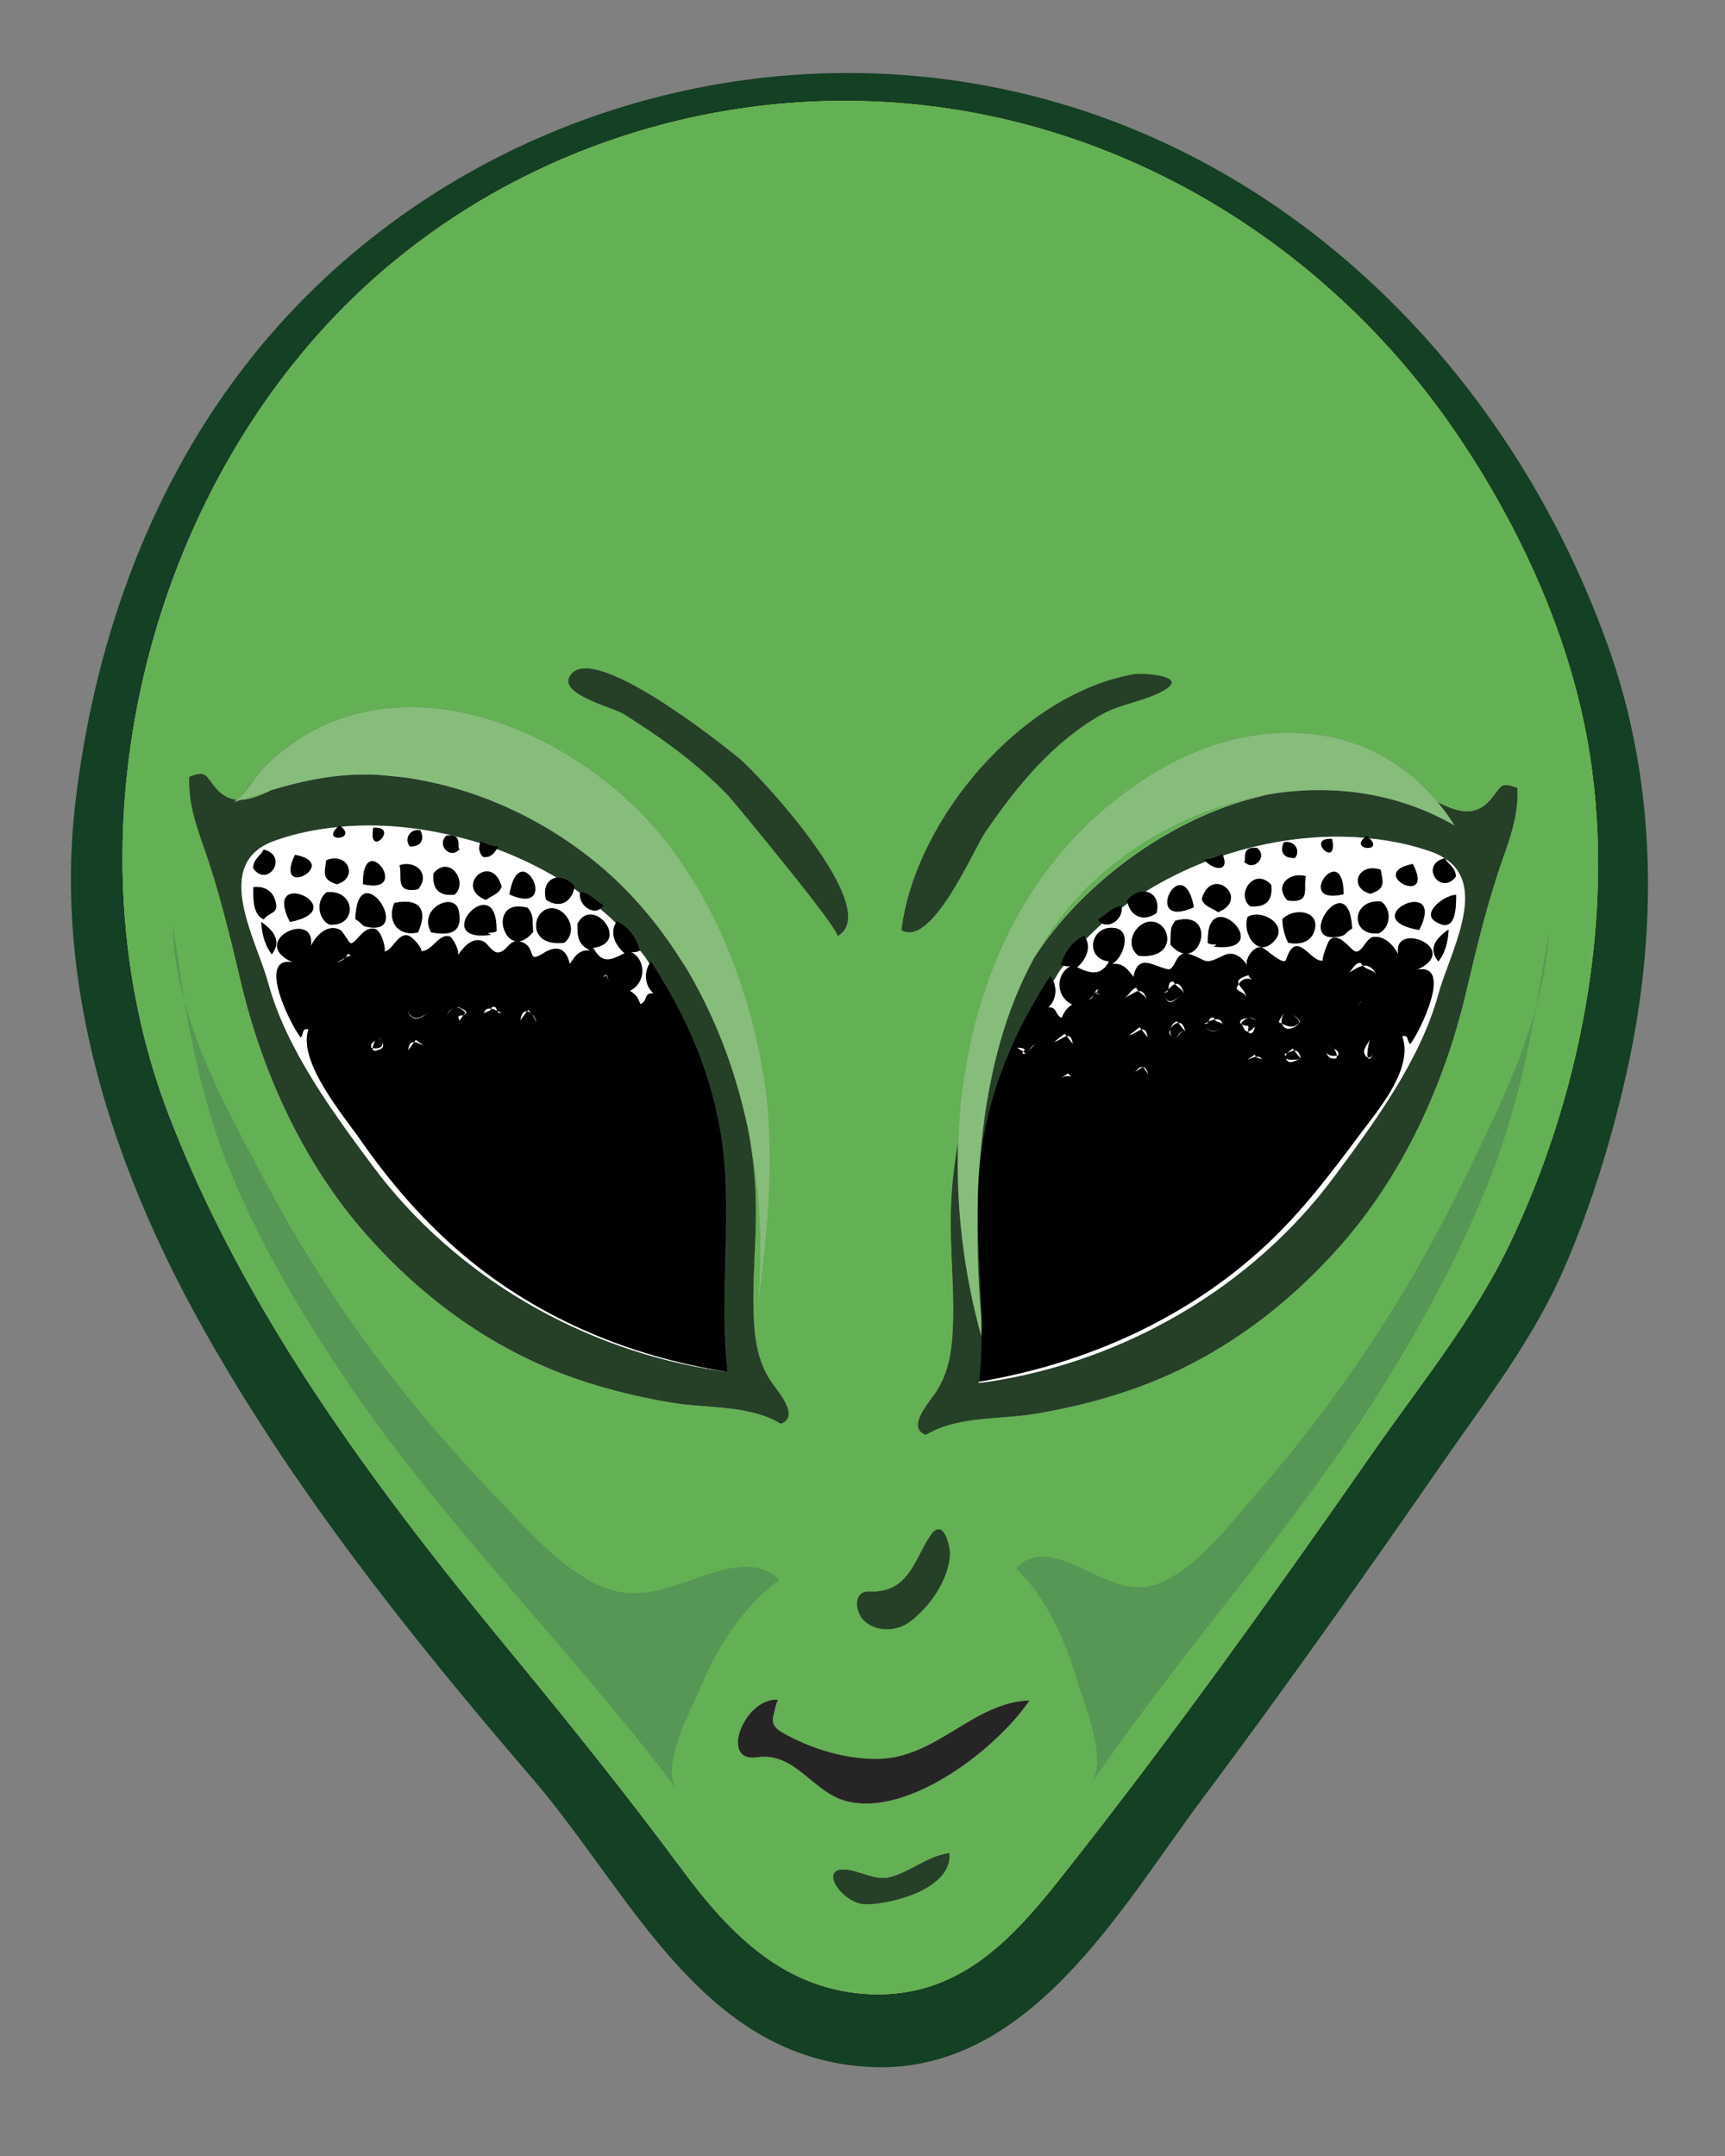
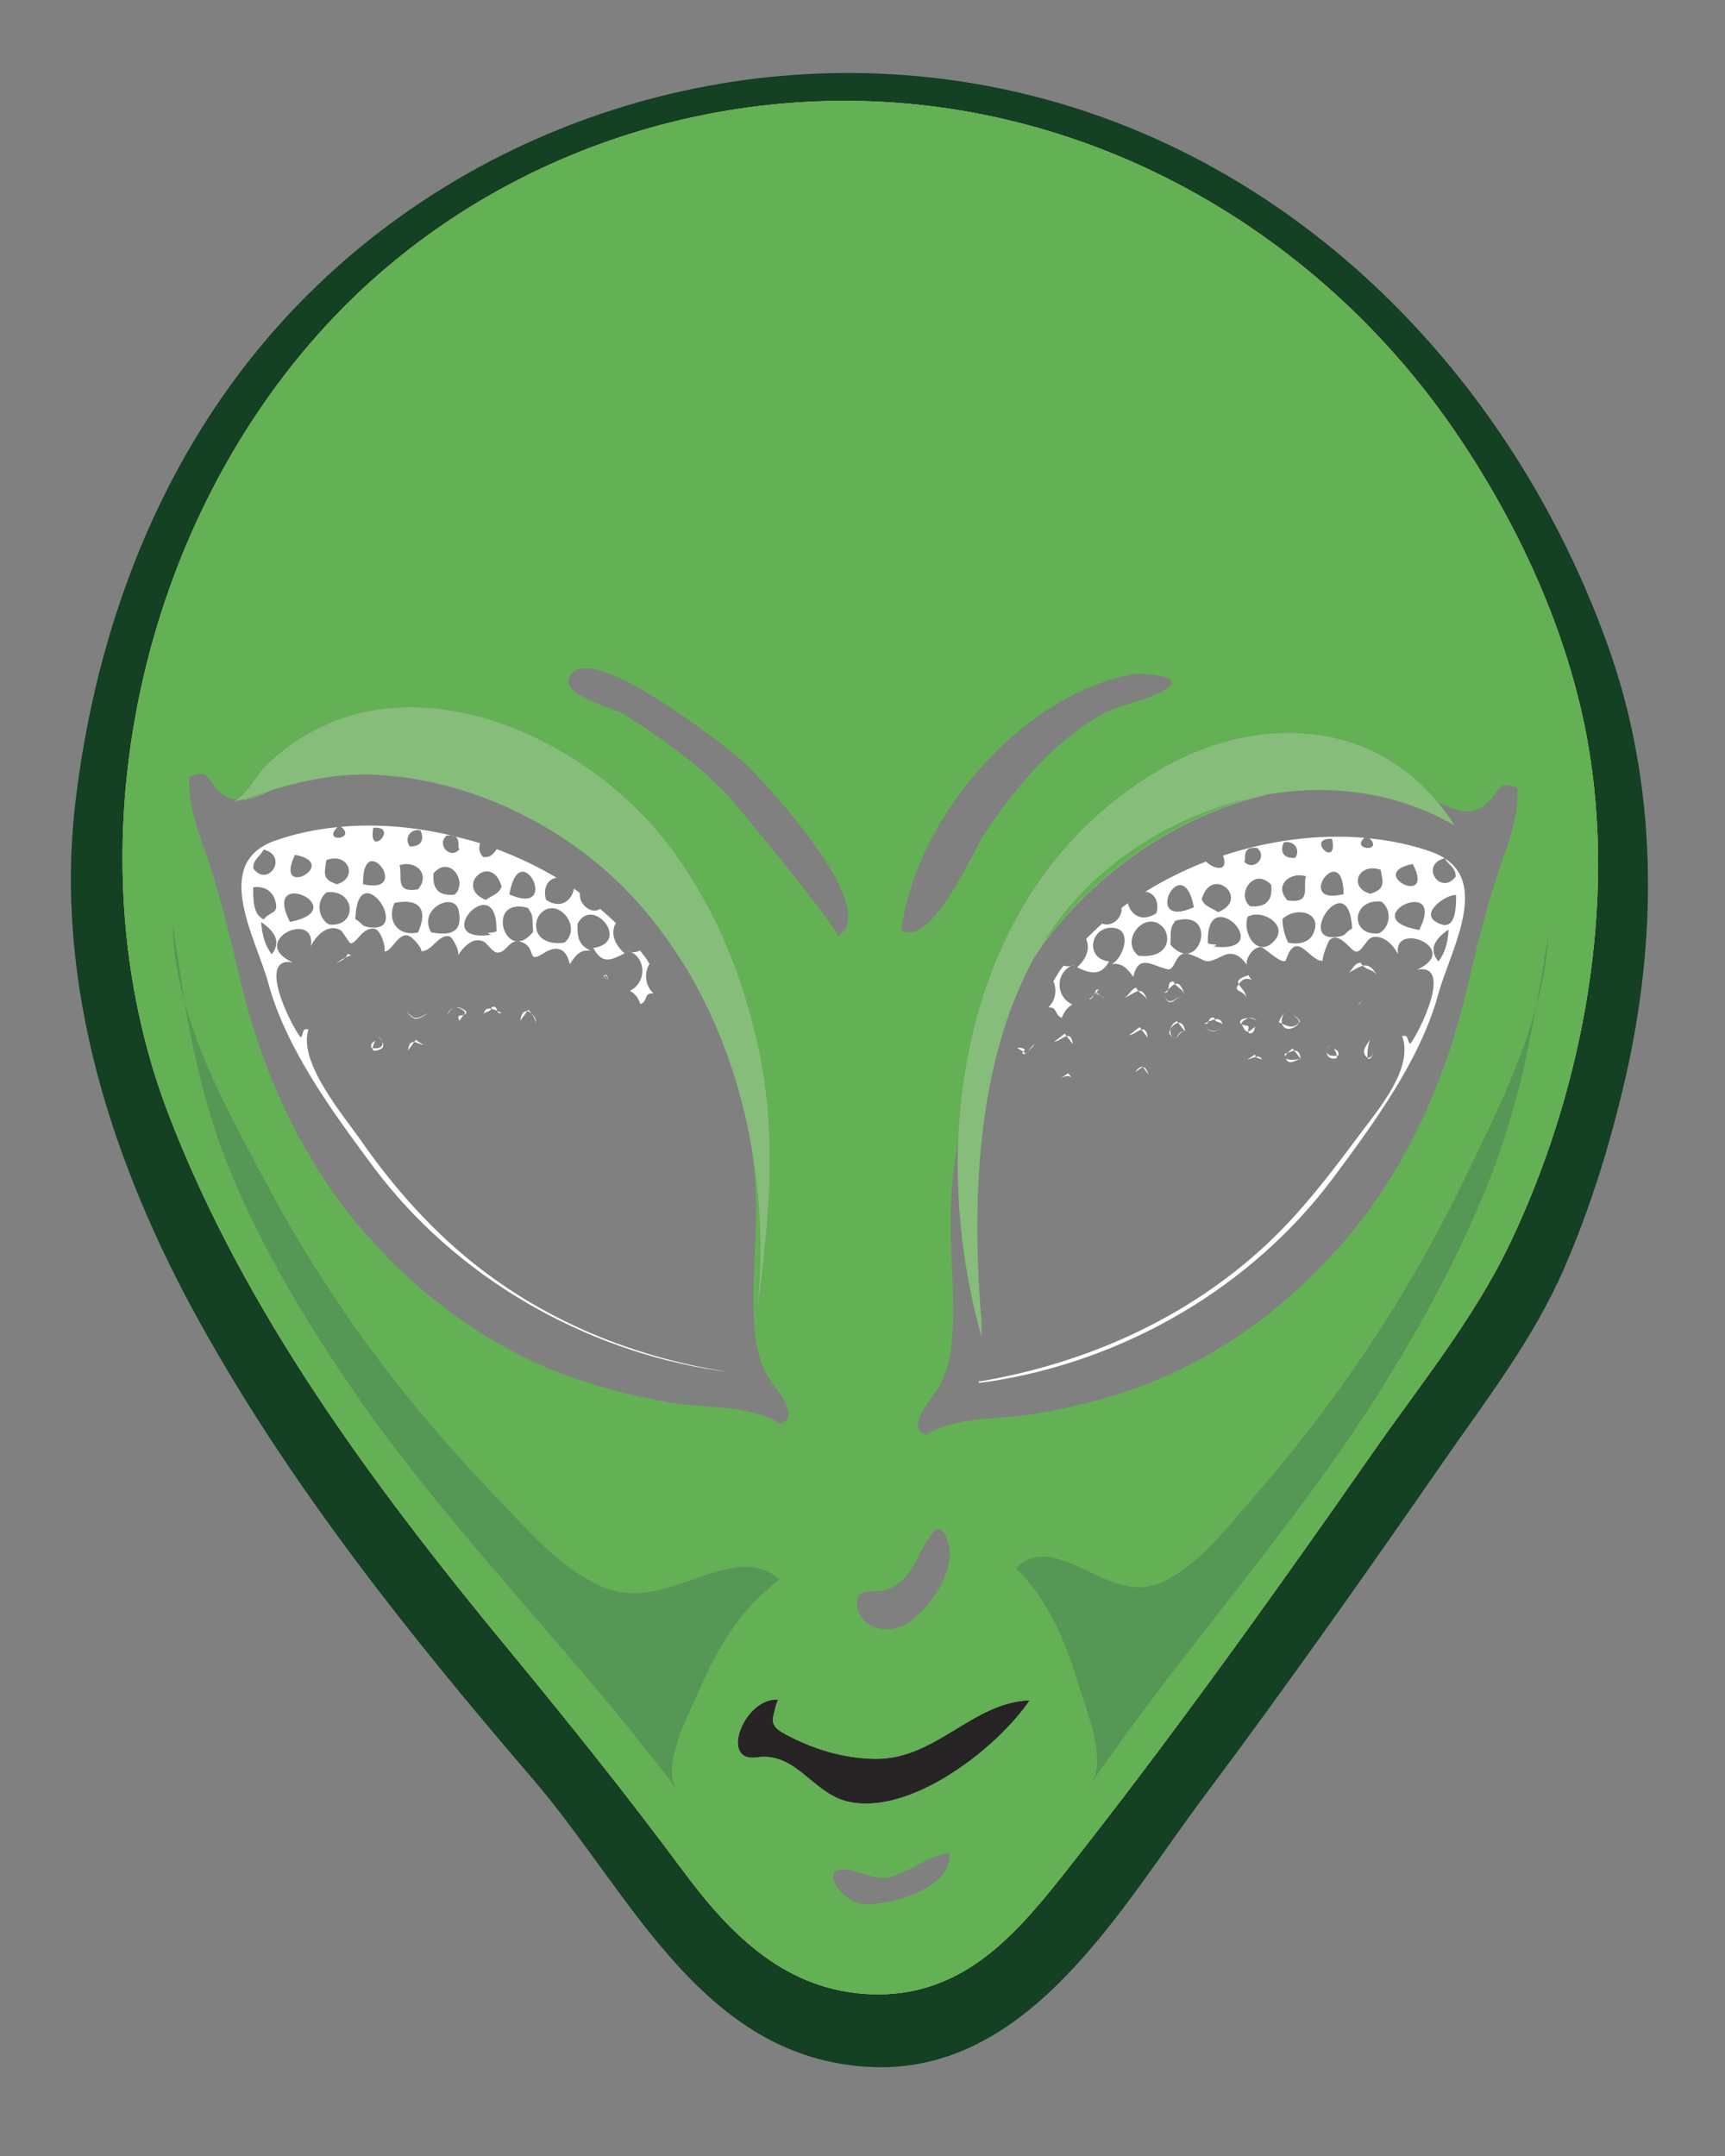
<svg xmlns="http://www.w3.org/2000/svg" version="1.1" id="Layer_1" x="0px" y="0px" width="32px" height="40px" viewBox="0 0 32 40" style="enable-background:new 0 0 32 40;" xml:space="preserve">
  <rect x="0" y="0" width="32" height="40" fill="#808080" stroke="none" />
  <path id="color8" style="fill:#144024;" d="M29.826,11.974C27.843,6.44,23.188,2.065,17.209,1.432  C12.353,0.918,7.444,2.973,4.48,6.872c-1.766,2.321-2.744,5.141-3.082,8.021c-0.398,3.396,0.69,6.729,2.32,9.663  c1.693,3.047,3.9,5.811,6.164,8.447c1.856,2.16,3.189,5.318,6.454,5.351c2.828,0,4.479-2.989,5.977-4.993  c1.539-2.058,3.021-4.159,4.483-6.272c0.8-1.151,1.653-2.257,2.217-3.551c0.487-1.118,0.856-2.311,1.131-3.5  C30.761,17.373,30.755,14.568,29.826,11.974z M27.996,23.099c-0.664,1.383-1.662,2.605-2.535,3.859  c-0.947,1.36-1.904,2.714-2.882,4.053c-0.947,1.297-1.913,2.581-2.91,3.84C18.742,36.02,17.771,37.05,16.173,37  c-1.585-0.055-2.611-1.087-3.508-2.297c-1.054-1.423-2.148-2.784-3.275-4.151c-2.471-2.998-4.855-6.212-6.259-9.864  c-1.9-4.946-0.553-11.045,3.109-14.851c2.723-2.83,6.665-4.257,10.568-3.916c4.149,0.363,7.873,2.688,10.202,6.112  c1.209,1.778,2.157,3.865,2.485,5.998C29.96,17.045,29.31,20.362,27.996,23.099z" />
  <path id="color7" style="fill:#AFCC4E;" d="M27.012,8.033c-2.33-3.424-6.054-5.749-10.202-6.112  C12.906,1.579,8.964,3.006,6.241,5.836c-3.662,3.807-5.009,9.906-3.109,14.851c1.404,3.653,3.787,6.866,6.259,9.864  c1.127,1.367,2.221,2.728,3.275,4.151c0.896,1.209,1.922,2.241,3.508,2.297c1.597,0.051,2.569-0.979,3.495-2.148  c0.997-1.259,1.963-2.543,2.91-3.84c0.977-1.339,1.935-2.693,2.882-4.053c0.873-1.254,1.871-2.476,2.535-3.859  c1.314-2.738,1.964-6.054,1.501-9.069C29.169,11.898,28.221,9.81,27.012,8.033z M27.211,23.762c-0.707,1.178-1.56,2.281-2.346,3.407  c-0.907,1.298-1.824,2.588-2.762,3.865c-0.87,1.184-1.753,2.362-2.674,3.507c-0.669,0.832-1.372,1.547-2.329,1.813  c-0.406,0.141-0.844,0.146-1.299,0.098c-0.214-0.023-0.416-0.082-0.61-0.166c-1.049-0.358-1.818-1.212-2.501-2.146  c-1.045-1.43-2.161-2.774-3.282-4.145c-2.423-2.962-4.738-6.141-6.046-9.769C1.624,15.402,3.228,9.403,6.899,5.887  c2.828-2.709,6.848-3.923,10.71-3.335c4.198,0.64,7.758,3.341,9.801,7.022c1.068,1.924,1.77,4.034,1.813,6.248  C29.273,18.478,28.585,21.472,27.211,23.762z" />
  <path id="color6" style="fill:#272425;" d="M15.711,33.42c-0.646-0.162-0.947-0.923-1.673-0.816  c-0.701,0.103-0.233-1.125,0.406-1.07c-0.034-0.002-0.095,0.291-0.102,0.322c-0.038,0.176,0.119,0.262,0.248,0.33  c0.507,0.271,1.077,0.442,1.655,0.446c1.122,0.007,1.794-1.051,2.855-1.085C18.505,32.429,16.876,33.709,15.711,33.42z" />
-   <path id="color5" style="fill:#263F27;" d="M15.899,29.743c0.004-0.122,0.07-0.223,0.227-0.217c0.474,0.019,0.687-0.219,0.895-0.612  c0.071-0.134,0.14-0.285,0.231-0.41c0.049-0.102,0.103-0.199,0.172-0.277c0.305-0.347,0.412,0.425,0.407,0.548  c-0.024,0.642-0.446,1.349-0.932,1.755c-0.266,0.222-0.682,0.254-0.963,0.04C15.714,30.401,15.534,29.763,15.899,29.743z   M16.498,34.828c-0.24,0.059-0.504-0.092-0.736-0.133c-0.229-0.04-0.309,0.029-0.305,0.131c-0.923-0.233-0.406,1.307,0.414,1.286  c1.008-0.024,2.322-0.859,2.245-1.956c-0.193,0.033-0.364,0.122-0.529,0.226C17.191,34.442,16.882,34.733,16.498,34.828z   M18.142,22.239c0.001-0.028,0.001-0.057,0.002-0.085C18.144,22.182,18.143,22.21,18.142,22.239z M27.669,14.814  c-0.307,0.372-0.643,0.24-0.998,0.072c0.11,0.133,0.215,0.273,0.312,0.429c-1.026-0.592-2.185-0.759-3.31-0.599  c-0.062,0.012-0.129,0.021-0.19,0.034c-1.597,0.348-3.173,1.447-4.126,2.76c-0.056,0.077-0.106,0.157-0.159,0.236  c-0.721,1.295-0.997,2.868-1.054,4.409c0.007-0.252,0.022-0.505,0.055-0.757c0.152-1.185,0.633-2.302,1.286-3.295  c0.026,0.031,0.041,0.067,0.057,0.103c0.044-0.067,0.079-0.138,0.125-0.205c0.02-0.029,0.045-0.056,0.066-0.085  c-0.017-0.005-0.034-0.004-0.051-0.013c0.063-0.235,0.213-0.444,0.438-0.547c0.017,0.021,0.019,0.045,0.03,0.067  c0.096-0.099,0.196-0.195,0.301-0.288c-0.032-0.016-0.063-0.038-0.086-0.077c0.154-0.078,0.238-0.223,0.443-0.253  c0.003,0.013,0.001,0.026,0.002,0.039c0.038-0.028,0.076-0.057,0.114-0.085c-0.005-0.019-0.016-0.034-0.018-0.054  c0.109-0.129,0.237-0.175,0.345-0.161c0.353-0.218,0.729-0.406,1.123-0.558c-0.014-0.013-0.028-0.026-0.04-0.04  c0.123-0.009,0.239-0.043,0.346-0.104c0.006,0.013,0.006,0.021,0.011,0.032c0.856-0.283,1.766-0.404,2.623-0.33  c0.016-0.014,0.021-0.025,0.044-0.04c0.026,0.02,0.034,0.034,0.051,0.051c0.405,0.042,0.799,0.123,1.167,0.257  c0.087,0.032,0.16,0.07,0.225,0.112c0.001,0,0.002-0.001,0.003-0.001c0.001,0.003,0.003,0.004,0.005,0.007  c0.807,0.521,0.081,1.758-0.127,2.525c-0.33,1.213-1.199,2.397-1.944,3.397c-1.522,2.042-3.894,3.412-6.416,3.787  c-0.054,0.007-0.108,0.014-0.162,0.02c0.007-0.02,0.007-0.043,0.013-0.063c0.027-0.264,0.036-0.528,0.038-0.792  c-0.326-1.162-0.481-2.406-0.433-3.635c-0.075,0.408-0.123,0.822-0.137,1.24c-0.028,0.821,0.091,1.653,0.02,2.47  c-0.031,0.363-0.123,0.709-0.339,1.007c-0.145,0.199-0.49,0.614-0.145,0.737c0.581-0.354,1.359-0.28,2.031-0.392  c0.701-0.117,1.393-0.293,2.057-0.549c1.397-0.539,2.603-1.44,3.591-2.557c1.163-1.313,1.932-2.987,2.333-4.676  c0.206-0.869,0.409-1.728,0.71-2.571c0.144-0.405,0.276-0.825,0.251-1.26C27.823,14.502,27.858,14.583,27.669,14.814z M18.21,24.554  c-0.01-0.771-0.082-1.544-0.067-2.315C18.118,23.035,18.147,23.821,18.21,24.554z M14.339,25.678  c0.147,0.201,0.488,0.611,0.146,0.738c-0.581-0.354-1.36-0.281-2.032-0.393c-0.701-0.117-1.393-0.293-2.056-0.549  c-1.396-0.539-2.602-1.44-3.591-2.557c-1.163-1.313-1.931-2.986-2.333-4.677c-0.207-0.869-0.41-1.728-0.711-2.571  c-0.144-0.405-0.276-0.825-0.251-1.26c0.325-0.115,0.29-0.034,0.48,0.196c0.128,0.156,0.262,0.218,0.4,0.232  c-0.019,0.014-0.035,0.033-0.056,0.044c0.047-0.016,0.091-0.029,0.137-0.044c0.177-0.008,0.36-0.085,0.548-0.175  c0.644-0.193,1.272-0.324,1.998-0.287c0.087,0.006,0.173,0.016,0.259,0.025c0.098,0.009,0.196,0.017,0.294,0.032  c0.102,0.015,0.197,0.035,0.295,0.053c1.37,0.266,2.687,0.978,3.666,1.946c1.256,1.242,2.026,2.894,2.366,4.631  c0.064,0.375,0.109,0.755,0.121,1.138c0.028,0.821-0.091,1.653-0.021,2.471C14.031,25.034,14.123,25.38,14.339,25.678z   M13.503,25.451c-0.172-1.422,0.09-2.858-0.108-4.278c-0.168-1.207-0.654-2.328-1.322-3.341c-0.012,0.015-0.016,0.034-0.026,0.05  c-0.02-0.029-0.035-0.061-0.055-0.09c-0.037-0.054-0.081-0.105-0.121-0.157c0.002-0.001,0.005-0.001,0.007-0.002  c-0.066-0.237-0.209-0.444-0.438-0.547c-0.009,0.012-0.008,0.025-0.015,0.037c-0.093-0.091-0.191-0.178-0.291-0.264  c0.024-0.017,0.045-0.04,0.062-0.072c-0.153-0.075-0.237-0.221-0.437-0.248c-0.002,0.009,0,0.017-0.001,0.026  c-0.037-0.027-0.072-0.056-0.11-0.082c0.003-0.015,0.012-0.028,0.014-0.044c-0.107-0.127-0.231-0.172-0.336-0.158  c-0.35-0.209-0.723-0.386-1.111-0.531c0.012-0.018,0.024-0.035,0.038-0.054c-0.121-0.007-0.234-0.04-0.34-0.099  c-0.008,0.015-0.003,0.028-0.008,0.043c-0.844-0.27-1.738-0.38-2.58-0.305c-0.012-0.01-0.015-0.018-0.032-0.029  c-0.017,0.014-0.021,0.024-0.034,0.036c-0.408,0.042-0.805,0.123-1.175,0.257c-1.17,0.425-0.331,1.811-0.105,2.642  c0.33,1.214,1.198,2.396,1.944,3.397c1.52,2.042,3.894,3.412,6.416,3.787C13.394,25.437,13.449,25.444,13.503,25.451z   M18.862,19.437c0.002,0.002,0.011,0.007,0.015,0.01c0.001-0.003,0.003-0.006,0.004-0.008  C18.873,19.438,18.869,19.437,18.862,19.437z M18.274,15.448c0.576-0.845,1.249-1.674,2.152-2.185  c0.368-0.209,0.81-0.249,1.165-0.453c0.49-0.281-0.407-0.329-0.552-0.304c-2.087,0.36-4.06,2.686-4.319,4.751  C17.292,17.589,18.061,15.76,18.274,15.448z M11.57,13.249c0.697,0.44,1.382,0.927,1.95,1.527c0.052,0.054,2.12,2.542,2.01,2.596  c0.907-0.484-1.493-3.046-1.837-3.321c-0.212-0.17-2.777-2.246-3.136-1.485C10.403,12.895,11.38,13.129,11.57,13.249z" />
  <path id="color4_1_" style="fill:#FFFFFF;" d="M19.357,17.509c-0.056,0.077-0.106,0.157-0.159,0.236  c0.253-0.454,0.557-0.876,0.928-1.248c0.901-0.904,2.095-1.523,3.345-1.745C21.878,15.103,20.307,16.2,19.357,17.509z   M23.483,14.749c-0.004,0.001-0.008,0.002-0.012,0.003c0.067-0.012,0.134-0.028,0.202-0.037  C23.61,14.727,23.543,14.736,23.483,14.749z M7.039,14.375c-0.007,0-0.013,0.001-0.02,0c0.087,0.006,0.173,0.016,0.259,0.025  C7.199,14.393,7.119,14.38,7.039,14.375z M4.473,14.838c0.177-0.008,0.36-0.085,0.548-0.175C4.841,14.716,4.658,14.776,4.473,14.838  z M21.202,19.792C21.202,19.792,21.202,19.792,21.202,19.792C21.202,19.792,21.202,19.792,21.202,19.792  C21.202,19.792,21.202,19.792,21.202,19.792z M21.304,19.938c-0.026-0.089-0.06-0.138-0.102-0.145  C21.236,19.841,21.27,19.889,21.304,19.938z M21.577,18.412c0.119,0.342,0.19,0.106,0.398,0.042  C21.774,18.515,21.683,18.716,21.577,18.412z M21.055,19.893c0.049-0.033,0.098-0.067,0.147-0.101  C21.161,19.784,21.112,19.818,21.055,19.893z M20.945,19.207c0.086-0.014,0.167-0.089,0.231-0.105  c-0.012-0.015-0.024-0.031-0.036-0.046C21.075,19.107,21.01,19.157,20.945,19.207z M20.833,18.521  c0.115-0.034,0.207-0.121,0.285-0.134c-0.017-0.018-0.031-0.039-0.039-0.065C20.968,18.355,20.945,18.488,20.833,18.521z   M21.176,19.103c0.039,0.049,0.078,0.099,0.116,0.148C21.271,19.114,21.229,19.089,21.176,19.103z M21.671,18.36  c-0.033,0.033-0.065,0.059-0.094,0.052C21.644,18.428,21.662,18.398,21.671,18.36z M19.872,19.998  c-0.01-0.027-0.027-0.055-0.058-0.085c-0.05,0.033-0.099,0.067-0.149,0.1C19.783,19.943,19.85,19.958,19.872,19.998z M21.714,19.09  c0.031-0.053,0.088-0.107,0.144-0.113c-0.008-0.01-0.016-0.02-0.023-0.03C21.773,18.967,21.729,19.026,21.714,19.09z M21.858,18.977  c0.043,0.055,0.086,0.109,0.129,0.164C21.965,19.008,21.913,18.97,21.858,18.977z M21.799,18.256  c0.052,0.072,0.147,0.104,0.176,0.198C21.917,18.266,21.857,18.234,21.799,18.256z M21.772,18.212  c-0.102-0.014-0.085,0.083-0.101,0.148c0.04-0.04,0.083-0.087,0.128-0.103C21.789,18.242,21.778,18.23,21.772,18.212z   M21.119,18.387c0.053,0.06,0.136,0.092,0.163,0.176C21.234,18.411,21.181,18.376,21.119,18.387z M21.804,19.263  c0.057-0.004,0.079-0.149,0.182-0.123C21.857,19.108,21.858,19.254,21.804,19.263z M19.208,19.383  c-0.057,0.001-0.099,0.075-0.143,0.127C19.119,19.459,19.177,19.384,19.208,19.383z M18.88,19.438  c-0.001,0.003-0.003,0.006-0.004,0.008c0.022,0.016,0.072,0.042,0.108,0.066C19.035,19.467,19.002,19.442,18.88,19.438z   M21.699,19.185c0.034,0.041,0.057,0.06,0.076,0.07c-0.059-0.037-0.076-0.101-0.061-0.165  C21.692,19.128,21.682,19.166,21.699,19.185z M20.188,18.532c0.051,0.021,0.08-0.025,0.104-0.075  C20.255,18.502,20.214,18.543,20.188,18.532z M19.787,19.223c0.039,0.049,0.077,0.098,0.116,0.148  C19.882,19.235,19.84,19.21,19.787,19.223z M20.367,18.363c-0.03-0.024-0.049,0.036-0.075,0.094c0.02-0.024,0.036-0.044,0.051-0.065  c-0.002,0.005-0.002,0.011,0.004,0.018c0.006-0.009,0.01-0.018,0.015-0.027c-0.004,0.001-0.011,0-0.014,0.002  C20.357,18.374,20.362,18.37,20.367,18.363z M20.528,18.542c-0.062-0.037-0.155-0.095-0.181-0.131  c-0.004,0.007-0.007,0.014-0.012,0.021C20.405,18.459,20.467,18.5,20.528,18.542z M20.367,18.363  c0.001,0.001,0.003,0.003,0.004,0.005c0.003-0.006,0.008-0.012,0.011-0.019C20.382,18.344,20.374,18.355,20.367,18.363z   M19.555,19.329c0.085-0.015,0.167-0.09,0.232-0.106c-0.012-0.015-0.024-0.03-0.036-0.046C19.686,19.228,19.62,19.278,19.555,19.329  z M20.384,18.381c-0.005-0.008-0.008-0.009-0.012-0.013c-0.003,0.005-0.006,0.01-0.009,0.016  C20.37,18.383,20.373,18.38,20.384,18.381z M19.014,19.55c0.009-0.008-0.006-0.021-0.029-0.037  c-0.008,0.007-0.011,0.013-0.023,0.021C18.975,19.557,18.993,19.559,19.014,19.55z M19.065,19.51  c-0.018,0.017-0.036,0.034-0.051,0.04c-0.001,0.001,0.002,0.002,0.001,0.003C19.032,19.545,19.049,19.529,19.065,19.51z   M20.528,18.542c0.034,0.02,0.058,0.033,0.058,0.033C20.568,18.561,20.547,18.554,20.528,18.542z M25.019,18.044  c0.087-0.037,0.175-0.107,0.265-0.126c-0.015-0.017-0.031-0.03-0.04-0.057C25.119,17.864,25.097,17.99,25.019,18.044z M24.77,19.64  c0.03-0.003,0.034-0.027,0.029-0.055c-0.126,0.019-0.184-0.022-0.189-0.076C24.61,19.579,24.656,19.653,24.77,19.64z M24.615,19.494  c0.004-0.055,0.046-0.11,0.108-0.103C24.655,19.383,24.621,19.436,24.615,19.494z M24.747,19.45  c0.021,0.042,0.047,0.095,0.053,0.135c0.011-0.002,0.014,0.003,0.026,0.001C24.849,19.49,24.784,19.486,24.747,19.45z   M23.885,19.536c0.043-0.017,0.086-0.039,0.125-0.043c-0.011-0.014-0.021-0.027-0.032-0.041  C23.936,19.485,23.907,19.512,23.885,19.536z M24.01,19.493c0.04,0.051,0.08,0.102,0.12,0.153  C24.109,19.517,24.064,19.488,24.01,19.493z M23.845,19.608c0.001-0.018,0.012-0.041,0.04-0.072  c-0.018,0.007-0.037,0.014-0.054,0.017C23.835,19.575,23.84,19.591,23.845,19.608z M25.546,18.1  c-0.089-0.169-0.176-0.201-0.262-0.183C25.358,18.001,25.486,17.986,25.546,18.1z M24.017,19.053  c0.051-0.029,0.072-0.053,0.08-0.076c-0.109,0.109-0.199,0.068-0.315,0.015C23.805,19.076,23.892,19.124,24.017,19.053z   M25.161,18.829c-0.006-0.004-0.012-0.008-0.017-0.012c0.002,0.001,0,0.003,0.002,0.004C25.152,18.823,25.155,18.827,25.161,18.829z   M19.929,17.898c-0.065,0.036-0.13,0.036-0.197,0.017c-0.021,0.029-0.045,0.056-0.066,0.085c-0.046,0.066-0.081,0.138-0.125,0.205  c0.072,0.164,0.041,0.361-0.097,0.486c0.176-0.016,0.115,0.14,0.252,0.193c0.047-0.115,0.092-0.178,0.195-0.25  C19.565,18.488,19.578,18.005,19.929,17.898z M22.688,15.874c0.856-0.283,1.766-0.404,2.623-0.33  c-0.26,0.229,0.358,0.269,0.095,0.01c0.405,0.042,0.799,0.123,1.167,0.257c0.087,0.032,0.16,0.07,0.225,0.112  c-0.476,0.127-0.068,0.709,0.207,0.339c-0.004-0.175-0.138-0.217-0.2-0.334c0.807,0.521,0.081,1.758-0.127,2.525  c-0.33,1.213-1.199,2.397-1.944,3.397c-1.522,2.042-3.894,3.412-6.416,3.787c-0.054,0.007-0.108,0.014-0.162,0.02  c0.007-0.02,0.007-0.043,0.013-0.063c-0.001,0.012-0.001,0.024-0.003,0.037c1.974-0.333,3.86-1.17,5.331-2.545  c0.664-0.62,1.202-1.335,1.742-2.059c0.322-0.432,0.994-1.213,0.771-1.805c0.13-0.036,0.085,0.09,0.151,0.145  c0.168-0.212,0.808-1.507,0.127-1.376c0.844-0.39-0.459-0.923-0.352-0.289c-0.089-0.166-0.25-0.343-0.459-0.318  c-0.147,0.018-0.227,0.359-0.369,0.25c-0.104-0.078-0.291-0.344-0.444-0.192c-0.031,0.031-0.167,0.39-0.117,0.38  c-0.241,0.05-0.49-0.616-0.691-0.015c-0.04,0.121-0.379-0.205-0.447-0.229c-0.152-0.052-0.365,0.271-0.25,0.365  c-0.121-0.185-0.265-0.318-0.485-0.206c-0.36,0.183-0.278,0.069-0.617-0.037c-0.263-0.082-0.242,0.314-0.397,0.282  c-0.273-0.056-0.544-0.304-0.635,0.143c-0.102-0.143-0.206-0.268-0.401-0.239c0.209-0.101,0.39-0.628,0.045-0.67  c-0.439-0.054-0.562,0.567-0.095,0.622c-0.153,0.277-0.348,0.226-0.595,0.108c0.151-0.126,0.259-0.337,0.168-0.524  c0.096-0.099,0.196-0.195,0.301-0.288c0.155,0.075,0.375-0.089,0.359-0.291c0.038-0.028,0.076-0.057,0.114-0.085  c0.057,0.219,0.265,0.361,0.532,0.183c0.06-0.232-0.051-0.378-0.205-0.398c0.353-0.218,0.729-0.406,1.123-0.558  C22.533,16.141,22.802,16.175,22.688,15.874z M26.873,17.246c-0.267,0.179-0.372,0.378-0.189,0.592  C26.8,17.69,26.861,17.491,26.873,17.246z M26.628,17.097c0.366,0.232,0.385-0.213,0.384-0.492  C26.834,16.588,26.354,16.924,26.628,17.097z M26.208,16.029C25.321,16.203,26.642,16.859,26.208,16.029L26.208,16.029z   M26.327,17.254C26.861,16.202,25.085,17.037,26.327,17.254L26.327,17.254z M25.422,16.582c0.278-0.091,0.237-0.198,0.191-0.444  C25.192,15.992,25.007,16.471,25.422,16.582z M25.583,17.315c0.213-0.113,0.244-0.438,0.04-0.589  C25.06,16.673,25.04,17.38,25.583,17.315z M24.71,15.563C24.199,15.539,24.833,16.145,24.71,15.563L24.71,15.563z M24.925,16.59  C24.918,15.547,23.978,16.818,24.925,16.59L24.925,16.59z M24.838,17.377c0.149-0.028,0.095-0.064,0.246-0.152  C25.017,16.023,23.983,17.534,24.838,17.377z M23.791,17.05c0.002,0.16,0.036,0.296,0.106,0.44c0.17,0.036,0.385,0.009,0.466-0.17  C24.544,16.913,24.03,16.815,23.791,17.05z M24.021,15.918c0.112-0.129,0-0.332-0.204-0.291  C23.762,15.743,23.75,15.925,24.021,15.918z M23.884,16.705c0.45,0.064,0.281-0.232,0.341-0.448  C23.923,16.168,23.628,16.43,23.884,16.705z M23.144,17.011c-0.105,0.32,0.205,0.796,0.511,0.425  C23.894,17.149,23.396,16.855,23.144,17.011z M23.581,16.415c-0.319-0.341-0.661,0.185-0.39,0.399  C23.485,16.839,23.615,16.706,23.581,16.415z M23.077,15.982c0.174,0.198,0.449-0.081,0.244-0.25  C22.996,15.695,23.141,15.975,23.077,15.982z M21.557,17.185c-0.319-0.304-0.795,0.263-0.438,0.547  C21.704,17.791,21.735,17.354,21.557,17.185z M22.148,16.832C21.934,15.718,21.151,17.274,22.148,16.832L22.148,16.832z   M21.804,17.082c-0.108,0.146-0.079,0.17-0.092,0.444C22.252,18.137,22.629,16.852,21.804,17.082z M22.407,17.465  c-0.046,0.091,0.285,0.026,0.1,0.097C23.722,17.7,22.381,16.335,22.407,17.465z M22.294,16.682c0.043,0.138,0.197,0.164,0.301,0.241  C23.21,16.68,22.475,16.034,22.294,16.682z M25.141,18.712c-0.007,0.008-0.013,0.018-0.02,0.026  c-0.002,0.003,0.002,0.005,0.001,0.008C25.125,18.735,25.133,18.724,25.141,18.712z M25.476,19.516  c-0.022,0.047-0.028,0.111-0.101,0.108c0.004,0.006,0.003,0.022,0.01,0.021C25.455,19.645,25.454,19.568,25.476,19.516z   M25.371,19.626c0.002,0,0.002-0.002,0.004-0.002c-0.032-0.055,0.023-0.31,0.041-0.342C25.358,19.388,25.223,19.516,25.371,19.626z   M25.179,18.665c0.033-0.033,0.068-0.066,0.075-0.095C25.232,18.604,25.204,18.634,25.179,18.665z M21.794,19.265  c-0.005-0.001-0.013-0.007-0.019-0.01c0.005,0.003,0.006,0.009,0.011,0.012C21.789,19.268,21.791,19.264,21.794,19.265z   M23.119,18.533c0.007-0.122-0.102-0.203-0.139-0.273c-0.013,0.022-0.031,0.035-0.038,0.065  C22.926,18.397,23.127,18.407,23.119,18.533z M22.529,18.887c-0.082-0.03-0.09,0.026-0.109,0.068  c0.036-0.017,0.077-0.033,0.117-0.041C22.534,18.905,22.527,18.901,22.529,18.887z M23.156,19.139  c-0.014-0.046,0.039-0.099-0.029-0.115c-0.002,0.012-0.054-0.003-0.088-0.02C23.08,19.113,23.118,19.146,23.156,19.139z   M23.229,18.183c-0.028-0.025-0.055-0.052-0.067-0.091c-0.193,0.059-0.213,0.11-0.182,0.169  C23.038,18.157,23.137,18.136,23.229,18.183z M22.681,19.031c-0.009-0.116-0.074-0.132-0.145-0.118  C22.554,18.985,22.673,18.941,22.681,19.031z M22.681,19.031c-0.123,0.147-0.265,0.127-0.349-0.043  C22.421,19.169,22.55,19.186,22.681,19.031z M22.419,18.955c-0.042,0.019-0.076,0.037-0.088,0.033  C22.388,19.008,22.406,18.984,22.419,18.955z M23.722,18.965c0.022,0.009,0.04,0.017,0.06,0.026  c-0.016-0.059-0.001-0.135,0.053-0.202C23.786,18.84,23.745,18.895,23.722,18.965z M23.297,19.607  c0.024,0.034,0.084,0.028,0.117,0.054C23.389,19.613,23.348,19.595,23.297,19.607z M23.137,19.662  c0.029-0.005,0.096-0.041,0.16-0.055c-0.008-0.011-0.015-0.022-0.013-0.045C23.235,19.595,23.186,19.628,23.137,19.662z   M23.97,18.813c0.061,0.061,0.146,0.106,0.127,0.164c0.008-0.008,0.014-0.008,0.022-0.017C24.093,18.885,24.021,18.859,23.97,18.813  z M23.319,18.944c-0.046-0.05-0.1-0.067-0.157-0.054C23.218,18.891,23.276,18.908,23.319,18.944z M23.291,19.043  c-0.048,0.033-0.091,0.087-0.135,0.095c0.003,0.011,0.007,0.023,0.023,0.032C23.272,19.179,23.26,19.089,23.291,19.043z   M23.008,18.982c0.002,0.007,0.015,0.014,0.031,0.022c-0.004-0.01-0.007-0.015-0.011-0.026c0.044-0.053,0.09-0.077,0.135-0.088  C23.069,18.887,22.986,18.925,23.008,18.982z M23.851,19.632c0.057,0.148,0.179,0.032,0.279,0.014  C24.015,19.667,23.884,19.674,23.851,19.632z M7.58,18.804c0.007,0.024,0.031,0.051,0.088,0.083c0.09,0.051,0.214-0.063,0.286-0.095  C7.789,18.864,7.719,18.955,7.58,18.804z M8.536,18.84c-0.069,0.018-0.014,0.058-0.017,0.102c0.025-0.035,0.056-0.08,0.081-0.113  C8.57,18.84,8.537,18.844,8.536,18.84z M8.294,18.841c0.033-0.074,0.075-0.114,0.12-0.135C8.359,18.726,8.315,18.764,8.294,18.841z   M7.683,19.333c0.054,0.005,0.118,0.046,0.177,0.056c-0.051-0.03-0.099-0.063-0.146-0.099C7.703,19.305,7.693,19.319,7.683,19.333z   M7.566,18.793c0.005,0.006,0.009,0.006,0.013,0.011c-0.004-0.013-0.003-0.024,0.002-0.036C7.577,18.777,7.57,18.782,7.566,18.793z   M9.312,18.788c-0.011,0.004-0.046-0.014-0.089-0.033C9.234,18.786,9.25,18.812,9.312,18.788z M8.506,18.686  c-0.014-0.002-0.021,0.007-0.033,0.007c0.051,0.003,0.105,0.03,0.16,0.096c0.001-0.004-0.013,0.015-0.032,0.04  C8.659,18.808,8.707,18.761,8.506,18.686z M11.687,18.381c0.12,0.084,0.138,0.112,0.195,0.249c0.147-0.062,0.051-0.214,0.242-0.2  c-0.156-0.142-0.181-0.37-0.076-0.548c-0.02-0.029-0.035-0.061-0.055-0.09c-0.037-0.054-0.081-0.105-0.121-0.157  c-0.078,0.041-0.156,0.042-0.235-0.001C11.993,17.739,12.008,18.223,11.687,18.381z M6.889,19.443  c0.009,0.002,0.015,0.001,0.024,0.002c0.004-0.041,0.029-0.097,0.05-0.142C6.928,19.342,6.864,19.347,6.889,19.443z M6.536,17.736  c-0.003-0.003-0.004-0.006-0.007-0.009c-0.001-0.001-0.008,0.002-0.01,0.002C6.523,17.732,6.531,17.732,6.536,17.736z M6.405,17.767  c0.053-0.027,0.096-0.043,0.113-0.039C6.498,17.715,6.479,17.7,6.447,17.7C6.438,17.732,6.421,17.749,6.405,17.767z M6.405,17.767  c-0.055,0.028-0.114,0.063-0.164,0.101C6.297,17.839,6.359,17.82,6.405,17.767z M8.373,15.5c0.024,0.006,0.047,0.013,0.071,0.019  C8.426,15.509,8.403,15.502,8.373,15.5z M5.086,15.603c0.37-0.134,0.767-0.216,1.175-0.257c-0.3,0.292,0.362,0.234,0.066-0.007  c0.667-0.06,1.365,0.001,2.047,0.161c-0.025-0.002-0.054-0.002-0.09,0.003c-0.194,0.173,0.076,0.455,0.243,0.249  c-0.052-0.005,0.022-0.172-0.083-0.232c0.155,0.038,0.31,0.076,0.462,0.124c-0.03,0.092-0.019,0.179,0.057,0.256  c0.137,0.015,0.191-0.058,0.252-0.146c0.388,0.145,0.761,0.322,1.111,0.531c-0.153,0.02-0.261,0.172-0.197,0.409  c0.268,0.178,0.472,0.024,0.519-0.207c0.038,0.026,0.073,0.055,0.11,0.082c-0.025,0.221,0.224,0.402,0.375,0.293  c0.1,0.085,0.198,0.172,0.291,0.264c-0.115,0.201,0,0.423,0.163,0.56c-0.266,0.139-0.415,0.202-0.582-0.098  c0.713-0.102-0.016-0.984-0.292-0.447c-0.001,0.247,0.009,0.385,0.244,0.497c-0.208-0.027-0.286,0.1-0.387,0.25  c-0.063-0.298-0.243-0.357-0.485-0.204c-0.331,0.21-0.119-0.099-0.405-0.205c-0.234-0.087-0.264,0.19-0.448,0.195  c-0.09,0.002-0.194-0.17-0.253-0.201c-0.21-0.111-0.4,0.117-0.495,0.272c0.07-0.063-0.086-0.349-0.136-0.367  c-0.206-0.074-0.334,0.29-0.544,0.27c0.068,0.006-0.143-0.29-0.261-0.296c-0.18-0.01-0.288,0.323-0.418,0.298  c0.046,0.009-0.038-0.406-0.189-0.421c-0.216-0.021-0.316,0.269-0.429,0.273c-0.031,0.001-0.142-0.22-0.198-0.249  c-0.235-0.12-0.449,0.11-0.542,0.301c0.1-0.701-1.183-0.084-0.338,0.301c-0.668-0.119-0.046,1.148,0.149,1.394  c0.061-0.055,0.014-0.184,0.145-0.15c-0.204,0.601,0.654,1.602,0.994,2.091c0.501,0.718,1.076,1.387,1.733,1.967  c1.421,1.255,3.185,2.006,5.051,2.296c-0.054-0.007-0.108-0.014-0.162-0.022c-2.522-0.375-4.895-1.745-6.416-3.787  c-0.745-1.001-1.614-2.183-1.944-3.397C4.755,17.414,3.916,16.028,5.086,15.603z M10.472,17.489  c0.343-0.295-0.133-0.861-0.438-0.547C9.863,17.117,9.902,17.561,10.472,17.489z M9.45,16.595  C10.431,17.024,9.639,15.46,9.45,16.595L9.45,16.595z M9.889,17.291c-0.018-0.277,0.01-0.303-0.098-0.448  C8.981,16.625,9.374,17.922,9.889,17.291z M9.014,16.696c0.1-0.08,0.25-0.109,0.29-0.25C9.115,15.791,8.41,16.462,9.014,16.696z   M9.113,17.343c-0.181-0.068,0.143-0.008,0.097-0.1C9.214,16.095,7.93,17.507,9.113,17.343z M8.043,16.201  c-0.028,0.296,0.102,0.428,0.389,0.397C8.692,16.375,8.349,15.848,8.043,16.201z M7.998,17.297c0.349,0.067,0.591,0.011,0.512-0.397  C8.437,16.525,7.742,16.854,7.998,17.297z M7.605,15.704c0.263,0.002,0.249-0.183,0.193-0.299  C7.599,15.367,7.493,15.575,7.605,15.704z M7.412,16.053c0.061,0.21-0.102,0.522,0.341,0.447C7.99,16.225,7.72,15.951,7.412,16.053z   M7.756,17.298c0.187-0.42,0.031-0.641-0.438-0.547C7.168,17.087,7.388,17.386,7.756,17.298z M6.925,15.357  C6.815,15.951,7.423,15.322,6.925,15.357L6.925,15.357z M6.734,16.404C7.663,16.616,6.721,15.345,6.734,16.404L6.734,16.404z   M6.591,17.052c0.149,0.087,0.097,0.124,0.243,0.149C7.672,17.343,6.634,15.83,6.591,17.052z M6.25,16.405  c0.402-0.12,0.213-0.602-0.195-0.448C6.015,16.209,5.977,16.318,6.25,16.405z M6.107,17.153c0.531,0.055,0.498-0.662-0.05-0.598  C5.859,16.713,5.897,17.042,6.107,17.153z M5.472,15.86C5.064,16.711,6.341,16.018,5.472,15.86L5.472,15.86z M5.379,17.105  C6.587,16.862,4.838,16.047,5.379,17.105L5.379,17.105z M4.845,17.107c0.016,0.25,0.08,0.451,0.196,0.598  C5.215,17.484,5.11,17.285,4.845,17.107z M5.11,16.725c-0.052-0.201-0.209-0.289-0.413-0.264c0.002,0.184-0.016,0.505,0.196,0.597  C5.005,16.904,5.173,16.967,5.11,16.725z M4.89,15.762c-0.055,0.125-0.192,0.167-0.193,0.349C4.973,16.482,5.363,15.879,4.89,15.762  z M8.973,18.838c0.005-0.088,0.12-0.052,0.138-0.122C9.041,18.703,8.979,18.72,8.973,18.838z M7.064,19.462  c0.056-0.026,0.054-0.087,0.028-0.138c0.02,0.067-0.019,0.144-0.179,0.121C6.908,19.495,6.938,19.521,7.064,19.462z M6.986,19.243  c0.04-0.006,0.083,0.034,0.107,0.081C7.078,19.277,7.036,19.236,6.986,19.243z M7.568,19.49c0.038-0.052,0.076-0.105,0.114-0.157  C7.629,19.328,7.586,19.359,7.568,19.49z M9.118,18.688c0.002,0.014-0.005,0.018-0.007,0.028c0.038,0.007,0.077,0.022,0.112,0.038  C9.207,18.711,9.203,18.655,9.118,18.688z M11.288,18.201c-0.015-0.058-0.021-0.121-0.049-0.113  c-0.048,0.013-0.046,0.025-0.033,0.038C11.249,18.061,11.263,18.131,11.288,18.201z M11.201,18.134  c0.002-0.004,0.004-0.004,0.006-0.007c0.016,0.016,0.048,0.033,0.043,0.057C11.253,18.148,11.237,18.131,11.201,18.134z   M9.652,18.935c0.042-0.058,0.085-0.116,0.127-0.174C9.723,18.754,9.671,18.795,9.652,18.935z M9.934,18.975  c0.027-0.035-0.013-0.116-0.071-0.168C9.907,18.869,9.951,18.952,9.934,18.975z M9.797,18.735c-0.006,0.009-0.012,0.017-0.019,0.025  c0.029,0.004,0.058,0.022,0.084,0.046C9.837,18.771,9.811,18.74,9.797,18.735z" />
  <path id="color4" style="fill:#64B054;" d="M29.497,14.031c-0.328-2.133-1.276-4.22-2.485-5.998  c-2.33-3.424-6.054-5.749-10.202-6.112C12.906,1.579,8.964,3.006,6.241,5.836c-3.662,3.807-5.009,9.906-3.109,14.851  c1.404,3.653,3.787,6.866,6.259,9.864c1.127,1.367,2.221,2.728,3.275,4.151c0.896,1.209,1.922,2.241,3.508,2.297  c1.597,0.051,2.569-0.979,3.495-2.148c0.997-1.259,1.963-2.543,2.91-3.84c0.977-1.339,1.935-2.693,2.882-4.053  c0.873-1.254,1.871-2.476,2.535-3.859C29.31,20.362,29.96,17.045,29.497,14.031z M21.039,12.507  c0.144-0.025,1.041,0.023,0.552,0.304c-0.355,0.204-0.798,0.244-1.165,0.453c-0.903,0.511-1.576,1.34-2.152,2.185  c-0.213,0.311-0.982,2.141-1.554,1.81C16.979,15.193,18.952,12.867,21.039,12.507z M16.125,29.526  c0.474,0.019,0.687-0.219,0.895-0.612c0.071-0.134,0.14-0.285,0.231-0.41c0.013-0.018,0.022-0.039,0.036-0.055  c0.233-0.273,0.339,0.265,0.335,0.377c-0.015,0.479-0.377,0.99-0.751,1.268c-0.236,0.177-0.624,0.188-0.843-0.027  c-0.085-0.083-0.134-0.213-0.131-0.324C15.902,29.621,15.968,29.52,16.125,29.526z M10.558,12.566  c0.358-0.761,2.924,1.315,3.136,1.485c0.344,0.276,2.744,2.837,1.837,3.321c0.109-0.055-1.958-2.542-2.01-2.596  c-0.568-0.6-1.253-1.088-1.95-1.527C11.38,13.129,10.403,12.895,10.558,12.566z M12.453,26.023  c-0.701-0.117-1.393-0.293-2.056-0.549c-1.396-0.539-2.602-1.44-3.591-2.557c-1.163-1.313-1.931-2.986-2.333-4.677  c-0.207-0.869-0.41-1.728-0.711-2.571c-0.144-0.405-0.276-0.825-0.251-1.26c0.325-0.115,0.29-0.034,0.48,0.196  c0.128,0.156,0.262,0.218,0.4,0.232c0.225-0.16,0.347-0.449,0.541-0.637c2.247-2.178,5.733-0.725,7.413,1.409  c0.892,1.133,1.449,2.515,1.74,3.92c0.352,1.697,0.155,3.307-0.069,5.006c0.149-1.134,0.108-2.321-0.117-3.472  c0.064,0.375,0.109,0.755,0.121,1.138c0.028,0.821-0.091,1.653-0.021,2.471c0.031,0.363,0.122,0.708,0.339,1.006  c0.147,0.201,0.488,0.611,0.146,0.738C13.904,26.062,13.126,26.135,12.453,26.023z M16.071,35.331  c-0.294,0.004-0.608-0.313-0.615-0.505c-0.004-0.103,0.077-0.172,0.305-0.131c0.232,0.041,0.496,0.191,0.736,0.133  c0.384-0.094,0.694-0.385,1.088-0.445c0.009-0.001,0.017-0.006,0.026-0.007C17.677,35.032,16.569,35.325,16.071,35.331z   M15.711,33.42c-0.646-0.162-0.947-0.923-1.673-0.816c-0.701,0.103-0.233-1.125,0.406-1.07c-0.034-0.002-0.095,0.291-0.102,0.322  c-0.038,0.176,0.119,0.262,0.248,0.33c0.507,0.271,1.077,0.442,1.655,0.446c1.122,0.007,1.794-1.051,2.855-1.085  C18.505,32.429,16.876,33.709,15.711,33.42z M27.897,15.877c-0.301,0.843-0.504,1.701-0.71,2.571  c-0.402,1.689-1.17,3.364-2.333,4.676c-0.989,1.117-2.195,2.018-3.591,2.557c-0.663,0.256-1.356,0.432-2.057,0.549  c-0.672,0.112-1.45,0.038-2.031,0.392c-0.345-0.123,0-0.538,0.145-0.737c0.216-0.297,0.308-0.643,0.339-1.007  c0.07-0.817-0.048-1.649-0.02-2.47c0.014-0.418,0.062-0.832,0.137-1.24c0.104-2.673,1.164-5.267,3.522-6.756  c1.772-1.145,4.02-1.17,5.373,0.472c0.355,0.169,0.692,0.301,0.998-0.072c0.19-0.231,0.154-0.311,0.48-0.196  C28.174,15.053,28.042,15.473,27.897,15.877z M7.039,14.375c0.08,0.004,0.159,0.018,0.239,0.026  c-0.086-0.009-0.172-0.019-0.259-0.025C7.026,14.376,7.032,14.375,7.039,14.375z M23.483,14.749c0.061-0.013,0.127-0.022,0.19-0.034  c-0.068,0.01-0.134,0.025-0.202,0.037C23.475,14.752,23.479,14.75,23.483,14.749z M4.473,14.838  c0.185-0.061,0.368-0.122,0.548-0.175C4.832,14.752,4.649,14.83,4.473,14.838z M20.126,16.497c0.901-0.904,2.095-1.523,3.345-1.745  c-1.593,0.351-3.163,1.447-4.114,2.757c-0.056,0.077-0.106,0.157-0.159,0.236C19.451,17.291,19.755,16.869,20.126,16.497z" />
  <path id="color3" style="fill:#569755;" d="M28.477,18.746c0.006-0.02,0.014-0.04,0.02-0.061c-0.012,0.064-0.025,0.127-0.037,0.19  c-0.029,0.154-0.059,0.307-0.09,0.46c-0.067,0.326-0.138,0.652-0.229,0.98c-0.009,0.034-0.02,0.068-0.029,0.102  c-0.119,0.442-0.255,0.882-0.423,1.32c-0.518,1.35-1.201,2.63-1.958,3.86c-1.625,2.646-3.734,4.924-5.481,7.482  c0.041-0.061,0.066-0.133,0.083-0.212c0.102-0.487-0.22-1.259-0.335-1.64c-0.242-0.798-0.547-1.53-1.147-2.132  c0.369-0.41,0.928-0.138,1.334,0.056c0.519,0.247,0.943,0.444,1.488,0.146c0.634-0.348,1.108-0.976,1.574-1.512  c0.511-0.586,1-1.193,1.46-1.82c0.936-1.274,1.752-2.633,2.443-4.055C27.639,20.905,28.171,19.847,28.477,18.746z M12.864,29.3  c-0.621,0.216-1.154,0.404-1.78,0.1c-0.723-0.351-1.281-1.002-1.829-1.571c-0.551-0.572-1.081-1.163-1.584-1.778  c-1.04-1.271-1.956-2.639-2.727-4.089c-0.557-1.047-1.198-2.189-1.523-3.377c0.071,0.422,0.157,0.839,0.255,1.253  c0.151,0.639,0.338,1.271,0.599,1.901c0.586,1.411,1.372,2.731,2.231,3.992c0.601,0.882,1.259,1.716,1.937,2.533  c1.369,1.649,2.829,3.223,4.117,4.942c-0.318-0.424,0.232-1.427,0.403-1.829c0.349-0.818,0.773-1.522,1.493-2.069  C14.027,28.876,13.353,29.129,12.864,29.3z M28.497,18.685c0.121-0.451,0.208-0.908,0.23-1.373  C28.655,17.775,28.579,18.232,28.497,18.685z M3.208,17.159c0.002,0.474,0.084,0.942,0.209,1.404  c0.002,0.007,0.003,0.015,0.005,0.022c-0.037-0.218-0.066-0.443-0.099-0.663C3.284,17.668,3.242,17.418,3.208,17.159z" />
  <path id="color2" style="fill:#86BD7B;" d="M14.087,19.529c0.352,1.697,0.155,3.307-0.069,5.006  c0.149-1.134,0.108-2.321-0.117-3.472c-0.04-0.233-0.102-0.461-0.16-0.689c-0.157-0.588-0.367-1.16-0.63-1.704  c-0.031-0.063-0.061-0.127-0.094-0.19c-0.083-0.162-0.169-0.322-0.261-0.477c-0.04-0.067-0.085-0.13-0.126-0.196  c-0.313-0.495-0.674-0.959-1.094-1.375c-0.979-0.968-2.296-1.68-3.666-1.946c-0.098-0.019-0.196-0.039-0.295-0.053  c-0.097-0.014-0.195-0.021-0.294-0.032c-0.08-0.008-0.159-0.021-0.239-0.026c-0.007,0-0.013,0.001-0.02,0  c-0.726-0.037-1.354,0.094-1.998,0.287c-0.18,0.054-0.363,0.114-0.548,0.175c-0.046,0.015-0.09,0.029-0.137,0.044  c0.021-0.012,0.037-0.031,0.056-0.044c0.225-0.16,0.347-0.449,0.541-0.637c2.247-2.178,5.733-0.725,7.413,1.409  C13.239,16.743,13.795,18.125,14.087,19.529z M26.67,14.885c-1.353-1.642-3.601-1.617-5.373-0.472  c-2.358,1.489-3.418,4.084-3.522,6.756c-0.048,1.229,0.107,2.472,0.433,3.635c0.001-0.083,0.003-0.167,0.002-0.25  c-0.187-2.177-0.118-4.82,0.988-6.809c0.253-0.454,0.557-0.876,0.928-1.248c0.95-0.953,2.224-1.594,3.547-1.782  c1.124-0.16,2.284,0.006,3.31,0.599C26.885,15.159,26.78,15.018,26.67,14.885z" />
-   <path id="color1" d="M13.394,21.173c-0.168-1.207-0.654-2.328-1.322-3.341c-0.012,0.015-0.016,0.034-0.026,0.05  c-0.104,0.178-0.08,0.406,0.076,0.548c-0.191-0.015-0.095,0.138-0.242,0.2c-0.056-0.137-0.075-0.165-0.195-0.249  c0.322-0.158,0.306-0.642-0.051-0.746c0.079,0.042,0.157,0.041,0.235,0.001c0.002-0.001,0.005-0.001,0.007-0.002  c-0.066-0.237-0.209-0.444-0.438-0.547c-0.009,0.012-0.008,0.025-0.015,0.037c-0.115,0.201,0,0.423,0.163,0.56  c-0.266,0.139-0.415,0.202-0.582-0.098c0.713-0.102-0.016-0.984-0.292-0.447c-0.001,0.247,0.009,0.385,0.244,0.497  c-0.208-0.027-0.286,0.1-0.387,0.25c-0.063-0.298-0.243-0.357-0.485-0.204c-0.331,0.21-0.119-0.099-0.405-0.205  c-0.234-0.087-0.264,0.19-0.448,0.195c-0.09,0.002-0.194-0.17-0.253-0.201c-0.21-0.111-0.4,0.117-0.495,0.272  c0.07-0.063-0.086-0.349-0.136-0.367c-0.206-0.074-0.334,0.29-0.544,0.27c0.068,0.006-0.143-0.29-0.261-0.296  c-0.18-0.01-0.288,0.323-0.418,0.298c0.046,0.009-0.038-0.406-0.189-0.421c-0.216-0.021-0.316,0.269-0.429,0.273  c-0.031,0.001-0.142-0.22-0.198-0.249c-0.235-0.12-0.449,0.11-0.542,0.301c0.1-0.701-1.183-0.084-0.338,0.301  c-0.668-0.119-0.046,1.148,0.149,1.394c0.061-0.055,0.014-0.184,0.145-0.15c-0.204,0.601,0.654,1.602,0.994,2.091  c0.501,0.718,1.076,1.387,1.733,1.967c1.421,1.255,3.185,2.006,5.051,2.296C13.33,24.029,13.592,22.593,13.394,21.173z   M6.518,17.729c-0.018-0.005-0.061,0.012-0.113,0.039c-0.046,0.053-0.108,0.072-0.164,0.101c0.05-0.038,0.109-0.073,0.164-0.101  c0.016-0.019,0.033-0.036,0.042-0.067C6.479,17.7,6.498,17.715,6.518,17.729c0.002,0.001,0.008-0.003,0.01-0.002  c0.003,0.003,0.004,0.006,0.007,0.009C6.531,17.732,6.523,17.732,6.518,17.729z M7.064,19.462c-0.127,0.059-0.156,0.033-0.151-0.017  c-0.009-0.001-0.015,0-0.024-0.002c-0.025-0.096,0.038-0.101,0.074-0.14c-0.02,0.045-0.046,0.101-0.05,0.142  c0.16,0.024,0.199-0.054,0.179-0.121c-0.023-0.047-0.067-0.087-0.107-0.081c0.05-0.007,0.092,0.034,0.107,0.081  C7.118,19.376,7.12,19.436,7.064,19.462z M7.683,19.333c-0.038,0.052-0.076,0.105-0.114,0.157  C7.586,19.359,7.629,19.328,7.683,19.333c0.01-0.014,0.02-0.028,0.031-0.042c0.046,0.036,0.095,0.069,0.146,0.099  C7.801,19.38,7.737,19.338,7.683,19.333z M7.668,18.887c-0.057-0.032-0.081-0.059-0.088-0.083c-0.005-0.005-0.008-0.005-0.013-0.011  c0.003-0.01,0.011-0.016,0.016-0.025c-0.005,0.012-0.006,0.023-0.002,0.036c0.139,0.151,0.21,0.06,0.375-0.012  C7.882,18.824,7.758,18.938,7.668,18.887z M8.294,18.841c0.021-0.077,0.065-0.115,0.12-0.135  C8.369,18.726,8.327,18.767,8.294,18.841z M8.601,18.829c-0.025,0.033-0.057,0.078-0.081,0.113c0.002-0.044-0.052-0.085,0.017-0.102  C8.537,18.844,8.57,18.84,8.601,18.829c0.019-0.025,0.033-0.044,0.032-0.04c-0.056-0.066-0.11-0.093-0.16-0.096  c0.012,0,0.02-0.009,0.033-0.007C8.707,18.761,8.659,18.808,8.601,18.829z M9.223,18.754c-0.035-0.016-0.074-0.031-0.112-0.038  c-0.018,0.07-0.133,0.034-0.138,0.122c0.006-0.118,0.068-0.136,0.138-0.122c0.002-0.009,0.009-0.014,0.007-0.028  C9.203,18.655,9.207,18.711,9.223,18.754c0.043,0.02,0.078,0.038,0.089,0.033C9.25,18.812,9.234,18.786,9.223,18.754z M9.862,18.807  c-0.026-0.024-0.055-0.042-0.084-0.046c-0.042,0.058-0.084,0.116-0.127,0.174c0.019-0.14,0.072-0.181,0.127-0.174  c0.006-0.009,0.012-0.017,0.019-0.025C9.811,18.74,9.837,18.771,9.862,18.807c0.058,0.052,0.098,0.133,0.071,0.168  C9.951,18.952,9.907,18.869,9.862,18.807z M11.207,18.126c0.016,0.016,0.048,0.033,0.043,0.057c0.003-0.036-0.013-0.053-0.049-0.05  C11.203,18.13,11.205,18.13,11.207,18.126c-0.013-0.013-0.015-0.025,0.033-0.038c0.028-0.008,0.034,0.055,0.049,0.113  C11.263,18.131,11.249,18.061,11.207,18.126z M26.208,16.029C26.642,16.859,25.321,16.203,26.208,16.029L26.208,16.029z   M24.925,16.59C23.978,16.818,24.918,15.547,24.925,16.59L24.925,16.59z M25.622,16.726c0.204,0.151,0.173,0.476-0.04,0.589  C25.04,17.38,25.06,16.673,25.622,16.726z M26.327,17.254C25.085,17.037,26.861,16.202,26.327,17.254L26.327,17.254z M25.613,16.137  c0.046,0.246,0.086,0.353-0.191,0.444C25.007,16.471,25.192,15.992,25.613,16.137z M24.71,15.563  C24.833,16.145,24.199,15.539,24.71,15.563L24.71,15.563z M7.998,17.297C7.742,16.854,8.437,16.525,8.51,16.9  C8.589,17.308,8.347,17.364,7.998,17.297z M25.084,17.225c-0.151,0.088-0.097,0.124-0.246,0.152  C23.983,17.534,25.017,16.023,25.084,17.225z M23.884,16.705c-0.256-0.275,0.04-0.537,0.341-0.448  C24.165,16.473,24.334,16.769,23.884,16.705z M24.362,17.32c-0.081,0.179-0.296,0.206-0.466,0.17c-0.07-0.143-0.104-0.28-0.106-0.44  C24.03,16.815,24.544,16.913,24.362,17.32z M23.655,17.437c-0.306,0.37-0.617-0.106-0.511-0.425  C23.396,16.855,23.894,17.149,23.655,17.437z M26.289,17.991c0.844-0.39-0.459-0.923-0.352-0.289  c-0.089-0.166-0.25-0.343-0.459-0.318c-0.147,0.018-0.227,0.359-0.369,0.25c-0.104-0.078-0.291-0.344-0.444-0.192  c-0.031,0.031-0.167,0.39-0.117,0.38c-0.241,0.05-0.49-0.616-0.691-0.015c-0.04,0.121-0.379-0.205-0.447-0.229  c-0.152-0.052-0.365,0.271-0.25,0.365c-0.121-0.185-0.265-0.318-0.485-0.206c-0.36,0.183-0.278,0.069-0.617-0.037  c-0.263-0.082-0.242,0.314-0.397,0.282c-0.273-0.056-0.544-0.304-0.635,0.143c-0.102-0.143-0.206-0.268-0.401-0.239  c0.209-0.101,0.39-0.628,0.045-0.67c-0.439-0.054-0.562,0.567-0.095,0.622c-0.153,0.277-0.348,0.226-0.595,0.108  c0.151-0.126,0.259-0.337,0.168-0.524c-0.011-0.022-0.013-0.045-0.03-0.067c-0.225,0.103-0.374,0.312-0.438,0.547  c0.017,0.009,0.034,0.008,0.051,0.013c0.066,0.019,0.132,0.019,0.197-0.017c-0.351,0.107-0.365,0.59-0.037,0.737  c-0.102,0.072-0.148,0.134-0.195,0.25c-0.136-0.053-0.076-0.209-0.252-0.193c0.138-0.126,0.169-0.323,0.097-0.486  c-0.016-0.036-0.031-0.072-0.057-0.103c-0.653,0.993-1.134,2.111-1.286,3.295c-0.134,1.05-0.003,2.104,0.011,3.157  c0.001,0.083-0.001,0.167-0.002,0.25c-0.002,0.264-0.011,0.528-0.038,0.792c-0.001,0.012-0.001,0.024-0.003,0.037  c1.974-0.333,3.86-1.17,5.331-2.545c0.664-0.62,1.202-1.335,1.742-2.059c0.322-0.432,0.994-1.213,0.771-1.805  c0.13-0.036,0.085,0.09,0.151,0.145C26.331,19.156,26.971,17.861,26.289,17.991z M19.065,19.51  c-0.016,0.019-0.033,0.035-0.051,0.043c0.001-0.001-0.001-0.002-0.001-0.003c-0.021,0.009-0.039,0.007-0.051-0.016  c0.011-0.008,0.015-0.014,0.023-0.021c-0.037-0.025-0.086-0.051-0.108-0.066c-0.004-0.003-0.013-0.008-0.015-0.01  c0.008,0,0.012,0.001,0.019,0.001c0.121,0.003,0.155,0.029,0.105,0.075c0.023,0.016,0.038,0.029,0.029,0.037  C19.029,19.543,19.047,19.526,19.065,19.51c0.044-0.052,0.086-0.125,0.143-0.127C19.177,19.384,19.119,19.459,19.065,19.51z   M19.665,20.013c0.05-0.033,0.099-0.067,0.149-0.1c0.031,0.03,0.048,0.058,0.058,0.085C19.85,19.958,19.783,19.943,19.665,20.013z   M19.787,19.223c-0.065,0.016-0.147,0.091-0.232,0.106c0.065-0.051,0.131-0.101,0.196-0.151  C19.763,19.193,19.775,19.208,19.787,19.223c0.053-0.013,0.095,0.012,0.116,0.148C19.864,19.321,19.826,19.272,19.787,19.223z   M20.528,18.542c-0.061-0.042-0.123-0.083-0.193-0.11c0.004-0.007,0.007-0.014,0.012-0.021c-0.006-0.008-0.006-0.013-0.004-0.018  c-0.015,0.021-0.032,0.041-0.051,0.065c-0.023,0.05-0.053,0.096-0.104,0.075c0.026,0.011,0.066-0.03,0.104-0.075  c0.027-0.058,0.045-0.118,0.075-0.094c0.007-0.008,0.015-0.019,0.015-0.014c-0.003,0.007-0.007,0.012-0.011,0.019  c0.004,0.004,0.008,0.006,0.012,0.013c-0.011-0.001-0.015,0.002-0.021,0.003c-0.005,0.009-0.01,0.018-0.015,0.027  C20.373,18.447,20.466,18.505,20.528,18.542c0.018,0.013,0.04,0.019,0.058,0.033C20.586,18.575,20.562,18.562,20.528,18.542z   M21.08,18.322c0.008,0.026,0.023,0.047,0.039,0.065c0.062-0.011,0.116,0.024,0.163,0.176c-0.027-0.085-0.109-0.117-0.163-0.176  c-0.078,0.013-0.17,0.1-0.285,0.134C20.945,18.488,20.968,18.355,21.08,18.322z M21.14,19.057c0.012,0.015,0.024,0.031,0.036,0.046  c0.053-0.013,0.094,0.012,0.116,0.148c-0.039-0.049-0.078-0.099-0.116-0.148c-0.064,0.016-0.146,0.091-0.231,0.105  C21.01,19.157,21.075,19.107,21.14,19.057z M21.202,19.792C21.202,19.792,21.202,19.792,21.202,19.792  c-0.049,0.033-0.098,0.067-0.147,0.101C21.112,19.818,21.161,19.784,21.202,19.792C21.202,19.792,21.202,19.792,21.202,19.792  C21.202,19.792,21.202,19.792,21.202,19.792c0.041,0.008,0.075,0.056,0.102,0.145C21.27,19.889,21.236,19.841,21.202,19.792z   M21.577,18.412c0.029,0.007,0.06-0.019,0.094-0.052c0.016-0.065-0.001-0.162,0.101-0.148c0.006,0.018,0.017,0.03,0.027,0.044  c0.058-0.022,0.118,0.01,0.176,0.198C21.767,18.518,21.696,18.754,21.577,18.412z M21.804,19.263  c0.054-0.009,0.053-0.155,0.182-0.123c-0.043-0.055-0.086-0.109-0.129-0.164c-0.056,0.007-0.113,0.06-0.144,0.113  c-0.016,0.064,0.002,0.128,0.061,0.165c0.006,0.003,0.014,0.009,0.019,0.01c-0.003-0.001-0.005,0.003-0.008,0.002  c-0.006-0.003-0.006-0.009-0.011-0.012c-0.019-0.01-0.042-0.029-0.076-0.07c-0.016-0.02-0.007-0.057,0.015-0.095  c0.015-0.063,0.059-0.123,0.121-0.143c0.008,0.01,0.016,0.02,0.023,0.03c0.055-0.007,0.107,0.032,0.129,0.164  C21.883,19.115,21.861,19.259,21.804,19.263z M22.332,18.988c0.012,0.004,0.046-0.013,0.088-0.033  c0.02-0.042,0.027-0.098,0.109-0.068c-0.002,0.014,0.005,0.017,0.007,0.026c0.071-0.015,0.135,0.001,0.145,0.118  C22.55,19.186,22.421,19.169,22.332,18.988z M22.942,18.325c0.007-0.031,0.025-0.043,0.038-0.065  c-0.031-0.059-0.012-0.11,0.182-0.169c0.012,0.04,0.038,0.067,0.067,0.091c-0.091-0.046-0.19-0.026-0.248,0.077  c0.037,0.07,0.146,0.151,0.139,0.273C23.127,18.407,22.926,18.397,22.942,18.325z M23.038,19.004  c-0.015-0.008-0.028-0.016-0.031-0.022c-0.022-0.057,0.061-0.094,0.155-0.092c0.057-0.013,0.11,0.004,0.157,0.054  c-0.043-0.035-0.101-0.053-0.157-0.054c-0.045,0.01-0.091,0.034-0.135,0.088C23.031,18.989,23.035,18.994,23.038,19.004  c0.035,0.017,0.086,0.032,0.088,0.02c0.069,0.016,0.015,0.069,0.029,0.115c0.044-0.009,0.087-0.063,0.135-0.095  c-0.031,0.046-0.019,0.136-0.112,0.127c-0.015-0.01-0.019-0.021-0.023-0.032C23.118,19.146,23.08,19.113,23.038,19.004z   M23.284,19.561c-0.003,0.023,0.005,0.034,0.013,0.045c0.051-0.011,0.092,0.006,0.117,0.054c-0.033-0.027-0.093-0.02-0.117-0.054  c-0.063,0.014-0.13,0.05-0.16,0.055C23.186,19.628,23.235,19.595,23.284,19.561z M23.781,18.992c-0.02-0.009-0.038-0.018-0.06-0.026  c0.023-0.07,0.064-0.126,0.113-0.176C23.78,18.857,23.765,18.933,23.781,18.992c0.116,0.053,0.206,0.094,0.315-0.015  c0.02-0.058-0.066-0.103-0.127-0.164c0.051,0.045,0.124,0.072,0.149,0.146c-0.008,0.009-0.014,0.01-0.022,0.017  c-0.008,0.023-0.029,0.047-0.08,0.076C23.892,19.124,23.805,19.076,23.781,18.992z M23.851,19.632  c0.032,0.042,0.164,0.034,0.279,0.014c-0.04-0.051-0.08-0.102-0.12-0.153c-0.039,0.004-0.082,0.026-0.125,0.043  c-0.028,0.031-0.039,0.054-0.04,0.072c-0.005-0.017-0.01-0.033-0.014-0.055c0.018-0.003,0.036-0.01,0.054-0.017  c0.022-0.024,0.051-0.051,0.093-0.083c0.011,0.014,0.021,0.027,0.032,0.041c0.054-0.005,0.098,0.024,0.12,0.153  C24.03,19.664,23.909,19.781,23.851,19.632z M24.722,19.391c-0.062-0.007-0.104,0.049-0.108,0.103  C24.621,19.436,24.655,19.383,24.722,19.391z M24.799,19.585c0.004,0.029,0.001,0.052-0.029,0.055  c-0.114,0.013-0.161-0.061-0.16-0.132C24.615,19.562,24.674,19.603,24.799,19.585c-0.006-0.04-0.031-0.092-0.053-0.135  c0.037,0.037,0.102,0.04,0.079,0.136C24.813,19.588,24.81,19.583,24.799,19.585z M25.244,17.861c0.009,0.027,0.025,0.041,0.04,0.057  c0.086-0.018,0.173,0.013,0.262,0.183c-0.061-0.115-0.189-0.099-0.262-0.183c-0.09,0.019-0.178,0.089-0.265,0.126  C25.097,17.99,25.119,17.864,25.244,17.861z M25.179,18.665c0.025-0.031,0.053-0.06,0.075-0.095  C25.247,18.599,25.212,18.631,25.179,18.665z M25.121,18.738c0.008-0.008,0.013-0.018,0.02-0.026  c-0.008,0.011-0.016,0.022-0.019,0.033C25.123,18.743,25.119,18.741,25.121,18.738z M25.146,18.821  c-0.002-0.001,0-0.003-0.002-0.004c0.005,0.004,0.011,0.008,0.017,0.012C25.155,18.827,25.152,18.823,25.146,18.821z M25.386,19.646  c-0.006,0-0.006-0.015-0.01-0.021c-0.002,0-0.002,0.002-0.004,0.002c-0.148-0.11-0.014-0.238,0.045-0.344  c-0.018,0.032-0.072,0.287-0.041,0.342c0.072,0.003,0.079-0.061,0.101-0.108C25.454,19.568,25.455,19.645,25.386,19.646z   M27.012,16.605c0.001,0.279-0.018,0.724-0.384,0.492C26.354,16.924,26.834,16.588,27.012,16.605z M25.311,15.544  c0.016-0.014,0.021-0.025,0.044-0.04c0.026,0.02,0.034,0.034,0.051,0.051C25.67,15.813,25.051,15.772,25.311,15.544z M20.349,18.385  c0.008-0.011,0.013-0.016,0.019-0.022c0.001,0.001,0.003,0.003,0.004,0.005c-0.003,0.005-0.006,0.01-0.009,0.016  C20.358,18.384,20.351,18.384,20.349,18.385z M26.799,15.923c0.001,0,0.002-0.001,0.003-0.001c0.001,0.003,0.003,0.004,0.005,0.007  c0.062,0.117,0.196,0.159,0.2,0.334C26.731,16.631,26.322,16.05,26.799,15.923z M26.873,17.246  c-0.012,0.246-0.074,0.444-0.189,0.592C26.501,17.623,26.606,17.425,26.873,17.246z M20.449,17.135  c-0.032-0.016-0.063-0.038-0.086-0.077c0.154-0.078,0.238-0.223,0.443-0.253c0.003,0.013,0.001,0.026,0.002,0.039  C20.824,17.046,20.604,17.21,20.449,17.135z M20.922,16.758c-0.005-0.019-0.016-0.034-0.018-0.054  c0.109-0.129,0.237-0.175,0.345-0.161c0.154,0.02,0.265,0.165,0.205,0.398C21.187,17.119,20.979,16.978,20.922,16.758z   M22.372,15.986c-0.014-0.013-0.028-0.026-0.04-0.04c0.123-0.009,0.239-0.043,0.346-0.104c0.006,0.013,0.006,0.021,0.011,0.032  C22.802,16.175,22.533,16.141,22.372,15.986z M23.817,15.627c0.204-0.041,0.316,0.162,0.204,0.291  C23.75,15.925,23.762,15.743,23.817,15.627z M5.379,17.105C4.838,16.047,6.587,16.862,5.379,17.105L5.379,17.105z M4.697,16.111  c0-0.182,0.137-0.224,0.193-0.349C5.363,15.879,4.973,16.482,4.697,16.111z M5.472,15.86C6.341,16.018,5.064,16.711,5.472,15.86  L5.472,15.86z M5.042,17.704c-0.116-0.147-0.18-0.347-0.196-0.598C5.11,17.285,5.215,17.484,5.042,17.704z M4.893,17.057  C4.682,16.965,4.7,16.645,4.698,16.46c0.204-0.025,0.361,0.064,0.413,0.264C5.173,16.967,5.005,16.904,4.893,17.057z M8.043,16.201  c0.306-0.353,0.649,0.174,0.389,0.397C8.145,16.629,8.015,16.497,8.043,16.201z M6.925,15.357  C7.423,15.322,6.815,15.951,6.925,15.357L6.925,15.357z M6.056,16.555c0.549-0.065,0.581,0.653,0.05,0.598  C5.897,17.042,5.859,16.713,6.056,16.555z M7.412,16.053C7.72,15.951,7.99,16.225,7.753,16.5C7.31,16.575,7.473,16.263,7.412,16.053  z M7.605,15.704c-0.112-0.129-0.006-0.337,0.193-0.299C7.854,15.521,7.868,15.706,7.605,15.704z M7.317,16.751  c0.469-0.094,0.625,0.127,0.438,0.547C7.388,17.386,7.168,17.087,7.317,16.751z M6.054,15.958c0.408-0.155,0.598,0.327,0.195,0.448  C5.977,16.318,6.015,16.209,6.054,15.958z M6.834,17.201c-0.146-0.024-0.094-0.062-0.243-0.149  C6.634,15.83,7.672,17.343,6.834,17.201z M6.734,16.404C6.721,15.345,7.663,16.616,6.734,16.404L6.734,16.404z M22.681,19.031  c-0.123,0.147-0.265,0.127-0.349-0.043c0.056,0.02,0.074-0.004,0.088-0.033c0.036-0.017,0.077-0.033,0.117-0.041  C22.554,18.985,22.673,18.941,22.681,19.031z M22.294,16.682c0.18-0.648,0.916-0.002,0.301,0.241  C22.492,16.846,22.338,16.82,22.294,16.682z M21.557,17.185c0.178,0.169,0.147,0.606-0.438,0.547  C20.762,17.448,21.238,16.881,21.557,17.185z M10.759,16.567c0.001-0.009-0.001-0.017,0.001-0.026  c0.2,0.027,0.284,0.173,0.437,0.248c-0.017,0.032-0.039,0.055-0.062,0.072C10.983,16.969,10.734,16.788,10.759,16.567z   M21.577,18.412c0.067,0.017,0.084-0.014,0.094-0.052c0.04-0.04,0.083-0.087,0.128-0.103c0.052,0.072,0.147,0.104,0.176,0.198  C21.774,18.515,21.683,18.716,21.577,18.412z M8.283,15.502c0.326-0.047,0.174,0.242,0.243,0.249  C8.359,15.958,8.089,15.675,8.283,15.502z M22.148,16.832C21.151,17.274,21.934,15.718,22.148,16.832L22.148,16.832z M21.712,17.526  c0.013-0.273-0.016-0.298,0.092-0.444C22.629,16.852,22.252,18.137,21.712,17.526z M8.963,15.899  c-0.076-0.077-0.088-0.163-0.057-0.256c0.005-0.015,0-0.028,0.008-0.043c0.105,0.059,0.219,0.092,0.34,0.099  c-0.014,0.018-0.026,0.036-0.038,0.054C9.155,15.84,9.1,15.914,8.963,15.899z M22.507,17.562c0.184-0.071-0.146-0.006-0.1-0.097  C22.381,16.335,23.722,17.7,22.507,17.562z M23.077,15.982c0.064-0.007-0.081-0.287,0.244-0.25  C23.526,15.901,23.251,16.18,23.077,15.982z M23.581,16.415c0.035,0.291-0.095,0.424-0.39,0.399  C22.92,16.601,23.262,16.074,23.581,16.415z M10.13,16.692c-0.064-0.237,0.044-0.389,0.197-0.409  c0.104-0.014,0.228,0.031,0.336,0.158c-0.002,0.016-0.01,0.028-0.014,0.044C10.602,16.716,10.398,16.871,10.13,16.692z   M9.305,16.446c-0.04,0.141-0.19,0.17-0.29,0.25C8.41,16.462,9.115,15.791,9.305,16.446z M9.21,17.243  c0.046,0.092-0.278,0.032-0.097,0.1C7.93,17.507,9.214,16.095,9.21,17.243z M9.791,16.843c0.108,0.145,0.08,0.171,0.098,0.448  C9.374,17.922,8.981,16.625,9.791,16.843z M10.034,16.942c0.305-0.314,0.781,0.252,0.438,0.547  C9.902,17.561,9.863,17.117,10.034,16.942z M6.261,15.346c0.013-0.013,0.017-0.022,0.034-0.036c0.016,0.011,0.019,0.019,0.032,0.029  C6.623,15.58,5.961,15.637,6.261,15.346z M9.45,16.595C9.639,15.46,10.431,17.024,9.45,16.595L9.45,16.595z" />
</svg>